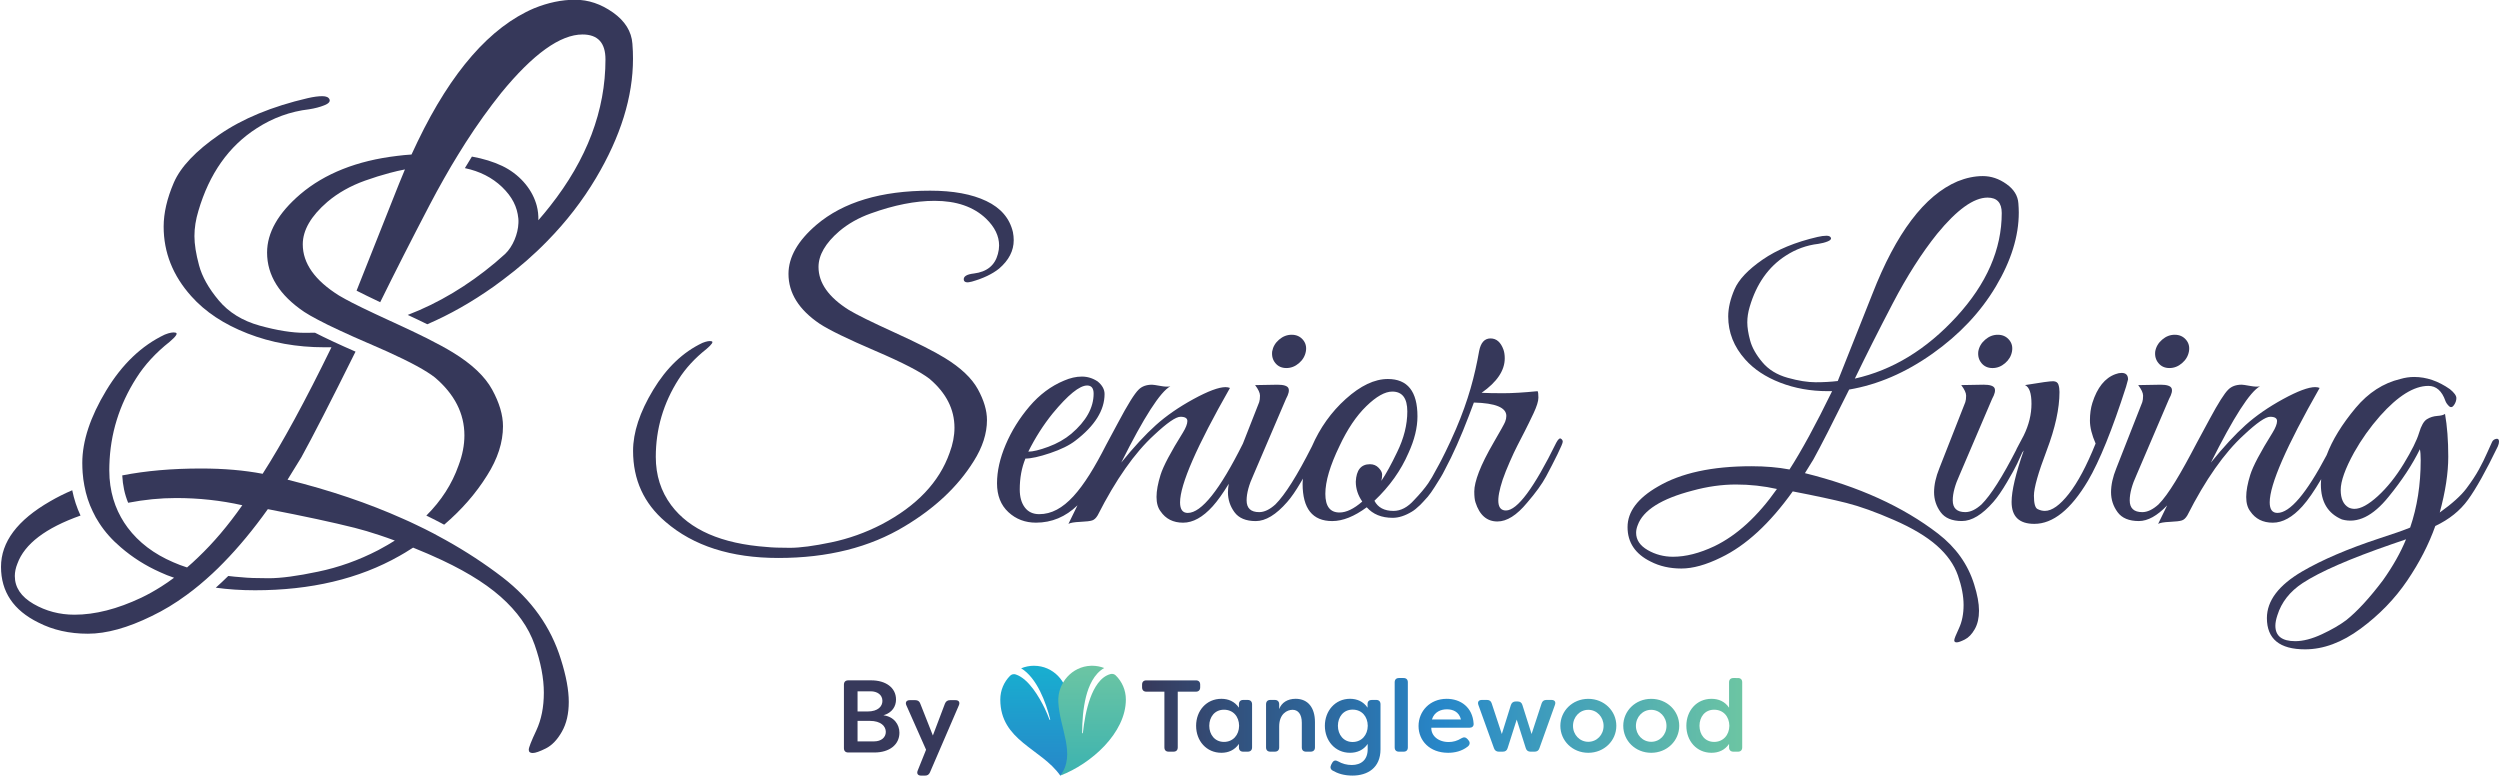
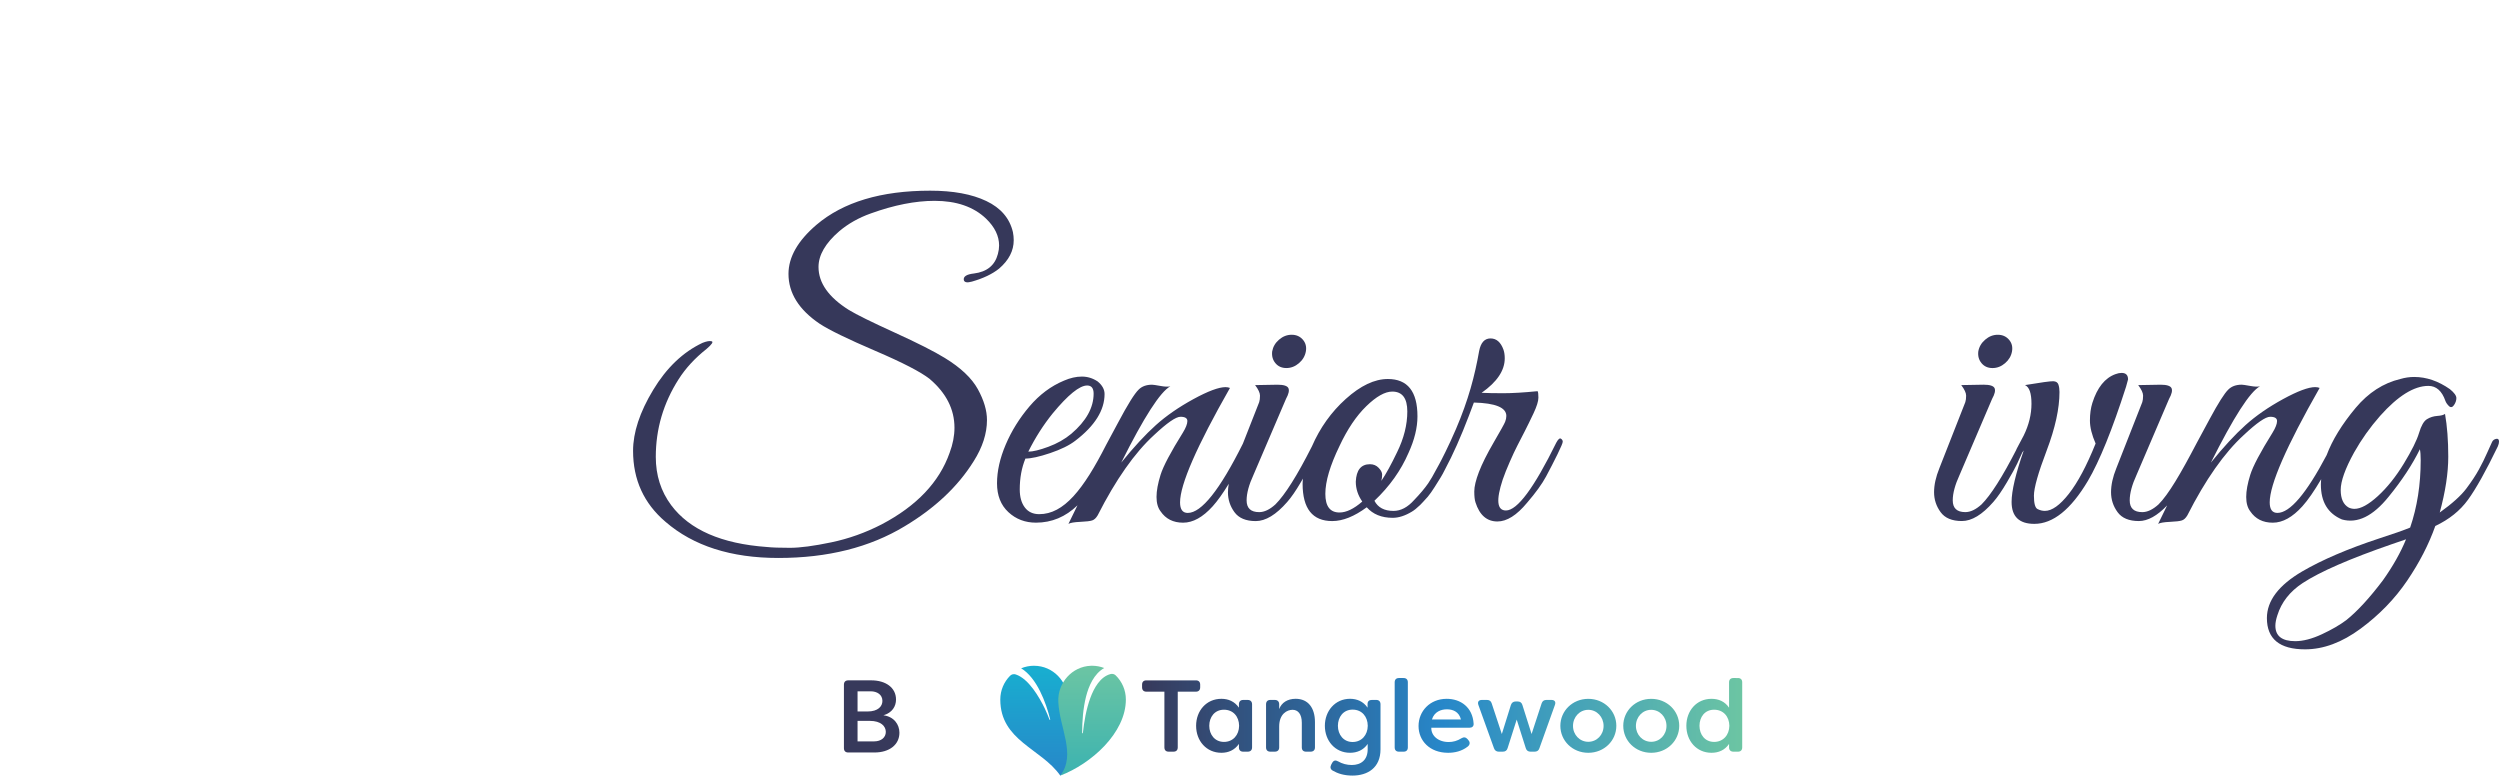
<svg xmlns="http://www.w3.org/2000/svg" version="1.1" id="Layer_1" x="0px" y="0px" width="203px" height="63px" viewBox="0 0 203 63" enable-background="new 0 0 203 63" xml:space="preserve">
  <g>
    <g>
      <path fill="#36385A" d="M76.711,29.061c-0.856-0.527-2.214-1.213-4.069-2.059c-1.857-0.846-3.093-1.455-3.707-1.829    c-1.648-1.033-2.472-2.197-2.472-3.494c0-0.967,0.561-1.933,1.681-2.9c0.725-0.615,1.582-1.099,2.57-1.45    c1.889-0.681,3.613-1.021,5.174-1.021c1.779,0,3.174,0.483,4.185,1.45c0.703,0.681,1.054,1.406,1.054,2.175    c0,0.22-0.033,0.45-0.099,0.692c-0.242,0.923-0.889,1.45-1.944,1.582c-0.593,0.066-0.868,0.242-0.824,0.527    c0.043,0.198,0.264,0.243,0.659,0.132c0.923-0.264,1.658-0.614,2.208-1.056c0.791-0.679,1.187-1.449,1.187-2.306    c0-0.219-0.022-0.439-0.066-0.66c-0.263-1.12-0.983-1.96-2.158-2.52c-1.176-0.562-2.697-0.841-4.564-0.841    c-3.977,0-7.052,0.923-9.227,2.769c-1.516,1.296-2.274,2.625-2.274,3.987c0,1.56,0.846,2.911,2.537,4.053    c0.769,0.505,2.269,1.235,4.499,2.191c2.229,0.955,3.708,1.718,4.432,2.289c1.34,1.144,2.01,2.462,2.01,3.956    c0,0.659-0.131,1.34-0.395,2.043c-0.835,2.372-2.668,4.306-5.503,5.8c-1.318,0.681-2.686,1.17-4.103,1.466    c-1.417,0.297-2.538,0.445-3.361,0.445c-0.824,0-1.445-0.022-1.862-0.066c-3.691-0.264-6.283-1.395-7.777-3.394    c-0.835-1.121-1.252-2.428-1.252-3.923c0-2.263,0.615-4.359,1.845-6.292c0.571-0.9,1.329-1.725,2.274-2.472    c0.439-0.374,0.576-0.583,0.412-0.626s-0.412,0-0.741,0.132c-1.582,0.747-2.917,2.021-4.004,3.822    c-1.088,1.802-1.631,3.45-1.631,4.944c0,2.35,0.878,4.272,2.637,5.766c2.262,1.954,5.316,2.933,9.161,2.933    c3.998,0,7.415-0.856,10.249-2.57c2.46-1.471,4.328-3.229,5.602-5.272c0.726-1.142,1.088-2.263,1.088-3.36    c0-0.771-0.248-1.604-0.742-2.505C78.902,30.698,78.007,29.852,76.711,29.061L76.711,29.061z" />
      <path fill="#36385A" d="M104.455,29.885c0.372,0,0.713-0.132,1.021-0.396c0.307-0.264,0.494-0.583,0.56-0.956    c0.065-0.373-0.017-0.692-0.247-0.955c-0.229-0.265-0.532-0.396-0.906-0.396s-0.715,0.131-1.022,0.396    c-0.308,0.263-0.493,0.582-0.56,0.955c-0.044,0.374,0.043,0.692,0.263,0.956C103.784,29.753,104.081,29.885,104.455,29.885z" />
      <path fill="#36385A" d="M126.368,35.948c-1.802,3.669-3.164,5.503-4.086,5.503c-0.727,0-0.813-0.835-0.264-2.504    c0.152-0.439,0.345-0.924,0.577-1.45c0.23-0.527,0.438-0.972,0.626-1.335c0.186-0.362,0.384-0.746,0.593-1.153    c0.208-0.406,0.444-0.89,0.709-1.449c0.262-0.561,0.395-0.983,0.395-1.271c0-0.283-0.021-0.46-0.066-0.526    c-1.12,0.111-2.049,0.166-2.784,0.166c-0.736,0-1.323-0.011-1.762-0.033c1.25-0.878,1.879-1.812,1.879-2.801    c0-0.264-0.034-0.494-0.1-0.691c-0.22-0.616-0.572-0.924-1.056-0.924c-0.482,0-0.79,0.341-0.923,1.021    c-0.352,2-0.868,3.973-1.878,6.327c-0.611,1.425-1.219,2.593-1.352,2.836c-0.128,0.233-0.329,0.598-0.599,1.089    c-0.101,0.166-0.203,0.33-0.306,0.489c-0.282,0.408-0.66,0.859-1.138,1.354c-0.528,0.594-1.088,0.89-1.681,0.89    c-0.748,0-1.264-0.274-1.549-0.824c1.229-1.164,2.152-2.46,2.768-3.888c0.483-1.055,0.726-2.043,0.726-2.967    c0-2.021-0.802-3.032-2.405-3.032c-1.078,0-2.215,0.54-3.411,1.615c-1.183,1.062-2.101,2.352-2.757,3.863    c-1.189,2.349-2.178,3.923-2.962,4.705c-0.46,0.418-0.9,0.627-1.316,0.627c-0.682,0-1.022-0.318-1.022-0.957    c0-0.569,0.186-1.264,0.561-2.075l2.637-6.163c0.218-0.396,0.283-0.686,0.195-0.873c-0.088-0.186-0.384-0.279-0.889-0.279    l-1.813,0.032c0.264,0.352,0.396,0.637,0.396,0.856c0,0.22-0.023,0.396-0.065,0.527l-1.324,3.37    c-1.871,3.751-3.363,5.627-4.476,5.627c-0.418,0-0.626-0.285-0.626-0.856c0-1.451,1.351-4.548,4.053-9.293    c-0.11-0.044-0.23-0.066-0.362-0.066c-0.549,0-1.417,0.325-2.604,0.972c-1.186,0.649-2.203,1.351-3.048,2.109    c-0.846,0.759-1.785,1.774-2.817,3.049c1.845-3.692,3.174-5.756,3.987-6.195c-0.176,0.044-0.444,0.033-0.807-0.033    c-0.362-0.066-0.588-0.099-0.676-0.099c-0.461,0-0.824,0.132-1.087,0.396c-0.337,0.323-0.896,1.222-1.676,2.692    c-0.233,0.439-0.869,1.609-0.96,1.788c-1.857,3.648-3.438,5.636-5.438,5.636c-0.505,0-0.896-0.181-1.169-0.544    c-0.275-0.362-0.413-0.851-0.413-1.467c0-0.922,0.153-1.757,0.461-2.504c0.461,0,1.131-0.148,2.01-0.444    c0.879-0.297,1.56-0.632,2.043-1.006c1.582-1.208,2.373-2.472,2.373-3.791c0-0.373-0.187-0.712-0.561-1.021    c-0.396-0.264-0.824-0.395-1.285-0.395c-0.461,0-0.945,0.11-1.45,0.33c-1.055,0.44-1.989,1.137-2.801,2.092    c-0.813,0.956-1.456,1.989-1.928,3.098c-0.472,1.108-0.708,2.158-0.708,3.147c0,0.988,0.307,1.768,0.922,2.34    c0.615,0.571,1.362,0.855,2.241,0.855c1.285,0,2.407-0.474,3.371-1.408c-0.321,0.667-0.568,1.174-0.735,1.508    c0.154-0.089,0.473-0.144,0.955-0.165c0.483-0.021,0.808-0.061,0.973-0.116c0.165-0.053,0.313-0.19,0.445-0.412    c1.472-2.898,2.999-5.073,4.581-6.522c1.055-0.989,1.768-1.483,2.142-1.483s0.561,0.115,0.561,0.346s-0.121,0.544-0.363,0.939    c-0.988,1.582-1.593,2.724-1.813,3.427c-0.219,0.702-0.329,1.301-0.329,1.797c0,0.493,0.11,0.883,0.329,1.169    c0.417,0.614,1.027,0.922,1.829,0.922s1.604-0.444,2.406-1.334c0.391-0.434,0.825-1.044,1.302-1.823    c-0.04,0.235-0.066,0.466-0.066,0.687c0,0.592,0.176,1.133,0.528,1.615c0.352,0.483,0.928,0.725,1.729,0.725    c0.801,0,1.653-0.516,2.553-1.549c0.33-0.373,0.699-0.907,1.104-1.599c0.063-0.107,0.118-0.203,0.175-0.301    c-0.011,0.139-0.027,0.279-0.027,0.415c0,2.022,0.803,3.033,2.406,3.033c0.857,0,1.79-0.374,2.802-1.12    c0.505,0.57,1.208,0.856,2.108,0.856c0.483,0,0.999-0.165,1.548-0.495c0.202-0.119,0.415-0.293,0.634-0.506    c0.009-0.007,0.018-0.013,0.025-0.021c0.009-0.008,0.017-0.017,0.023-0.024c0.005-0.002,0.007-0.006,0.011-0.009    c0.024-0.025,0.045-0.047,0.068-0.072c0.054-0.054,0.107-0.108,0.16-0.167c0.142-0.147,0.273-0.291,0.381-0.42    c0.164-0.197,0.353-0.461,0.56-0.791c0.209-0.33,0.374-0.593,0.494-0.791c0.101-0.162,0.216-0.378,0.347-0.639    c0.636-1.185,1.284-2.639,1.944-4.37l0.396-1.055c1.758,0.044,2.636,0.407,2.636,1.088c0,0.153-0.032,0.313-0.099,0.479    c-0.065,0.164-0.373,0.719-0.923,1.663c-0.549,0.944-0.949,1.748-1.202,2.404c-0.253,0.66-0.379,1.188-0.379,1.583    c0,0.396,0.032,0.692,0.099,0.89c0.329,1.032,0.923,1.55,1.779,1.55c0.769,0,1.57-0.507,2.406-1.516    c0.702-0.813,1.219-1.528,1.549-2.144s0.637-1.212,0.923-1.796c0.284-0.582,0.428-0.922,0.428-1.021    c0-0.099-0.05-0.181-0.147-0.246C126.648,35.554,126.521,35.662,126.368,35.948L126.368,35.948z M85.474,33.574    c1.252-1.515,2.186-2.272,2.801-2.272c0.351,0,0.527,0.22,0.527,0.66c0,1.142-0.604,2.231-1.812,3.261    c-0.527,0.439-1.148,0.792-1.862,1.055c-0.714,0.265-1.257,0.396-1.631,0.396C84.067,35.531,84.727,34.499,85.474,33.574    L85.474,33.574z M110.09,39.112c0,0.571,0.175,1.109,0.526,1.614c-0.681,0.593-1.297,0.889-1.846,0.889    c-0.769,0-1.152-0.503-1.152-1.515c0-1.01,0.384-2.307,1.152-3.889c0.638-1.363,1.362-2.438,2.175-3.229s1.516-1.186,2.108-1.186    c0.814,0,1.221,0.538,1.221,1.614c0,1.077-0.275,2.176-0.824,3.297c-0.483,1.01-0.912,1.79-1.285,2.339    c0.044-0.175,0.065-0.346,0.065-0.511c0-0.164-0.093-0.346-0.28-0.544c-0.187-0.197-0.422-0.297-0.708-0.297    C110.517,37.694,110.133,38.167,110.09,39.112z" />
-       <path fill="#36385A" d="M157.368,43.33c-2.856-2.196-6.458-3.834-10.808-4.91l0.691-1.12c0.594-1.076,1.561-2.966,2.899-5.668    c2.328-0.396,4.586-1.368,6.771-2.917c2.187-1.549,3.9-3.367,5.142-5.454c1.241-2.087,1.862-4.086,1.862-5.998    c0-0.241-0.013-0.494-0.034-0.758c-0.043-0.614-0.366-1.137-0.972-1.564c-0.604-0.429-1.242-0.643-1.911-0.643    c-0.67,0-1.356,0.144-2.058,0.428c-2.682,1.143-4.989,4.197-6.921,9.162l-2.803,7.051c-0.549,0.066-1.147,0.1-1.796,0.1    s-1.405-0.12-2.272-0.363c-0.869-0.241-1.555-0.665-2.06-1.269c-0.507-0.604-0.836-1.191-0.988-1.763    c-0.155-0.571-0.23-1.06-0.23-1.465c0-0.407,0.064-0.83,0.196-1.269c0.549-1.868,1.527-3.252,2.933-4.153    c0.813-0.527,1.692-0.845,2.636-0.955c0.286-0.044,0.54-0.109,0.76-0.198c0.218-0.087,0.307-0.187,0.263-0.297    c-0.045-0.109-0.164-0.165-0.362-0.165s-0.44,0.033-0.726,0.099c-1.802,0.418-3.29,1.033-4.465,1.846    c-1.175,0.813-1.933,1.615-2.273,2.405c-0.341,0.792-0.512,1.527-0.512,2.208c0,1.296,0.462,2.461,1.385,3.493    c0.704,0.792,1.647,1.417,2.834,1.878c1.187,0.46,2.472,0.691,3.856,0.691h0.361c-1.317,2.702-2.471,4.823-3.46,6.36    c-0.922-0.175-1.955-0.264-3.098-0.264c-3.187,0-5.712,0.55-7.58,1.647c-1.646,0.945-2.472,2.043-2.472,3.295    s0.628,2.187,1.879,2.801c0.726,0.374,1.555,0.563,2.489,0.563c0.933,0,2.004-0.297,3.212-0.892    c2.021-0.967,3.967-2.757,5.834-5.371c1.822,0.352,3.278,0.665,4.364,0.939c1.089,0.274,2.374,0.737,3.856,1.385    c1.483,0.646,2.642,1.34,3.477,2.075c0.834,0.736,1.406,1.544,1.714,2.422c0.307,0.879,0.461,1.682,0.461,2.405    c0,0.727-0.126,1.357-0.378,1.896c-0.254,0.537-0.38,0.86-0.38,0.972c0,0.11,0.066,0.165,0.199,0.165    c0.131,0,0.35-0.078,0.656-0.231c0.31-0.154,0.578-0.435,0.808-0.839c0.232-0.408,0.348-0.908,0.348-1.501    s-0.133-1.307-0.396-2.141C159.796,45.823,158.819,44.45,157.368,43.33L157.368,43.33z M153.694,24.629    c1.153-2.208,2.356-4.092,3.608-5.652c1.604-1.955,2.966-2.932,4.087-2.932c0.768,0,1.152,0.417,1.152,1.252    c0,2.944-1.225,5.75-3.674,8.42c-2.45,2.669-5.202,4.344-8.254,5.025C151.514,28.875,152.541,26.837,153.694,24.629    L153.694,24.629z M139.211,44.352c-1.208,0.57-2.329,0.856-3.36,0.856c-0.747,0-1.434-0.181-2.06-0.543    c-0.628-0.363-0.938-0.829-0.938-1.401c0-0.198,0.043-0.407,0.131-0.625c0.438-1.208,1.923-2.145,4.449-2.801    c1.207-0.331,2.383-0.496,3.524-0.496c1.144,0,2.252,0.122,3.33,0.363C142.727,41.924,141.034,43.473,139.211,44.352    L139.211,44.352z" />
      <path fill="#36385A" d="M161.199,27.579c-0.309,0.263-0.495,0.582-0.561,0.955c-0.044,0.374,0.044,0.692,0.264,0.956    c0.22,0.264,0.516,0.396,0.89,0.396c0.373,0,0.714-0.132,1.021-0.396c0.308-0.264,0.495-0.583,0.562-0.956    c0.065-0.373-0.017-0.692-0.248-0.955c-0.23-0.265-0.531-0.396-0.906-0.396C161.846,27.183,161.507,27.314,161.199,27.579    L161.199,27.579z" />
      <path fill="#36385A" d="M172.798,30.808c0-0.351-0.176-0.528-0.527-0.528c-0.152,0-0.317,0.033-0.493,0.1    c-0.857,0.307-1.483,1.087-1.879,2.339c-0.131,0.419-0.197,0.896-0.197,1.434s0.154,1.159,0.461,1.862    c-0.725,1.802-1.45,3.164-2.175,4.086c-0.725,0.923-1.373,1.384-1.944,1.384c-0.198,0-0.396-0.049-0.594-0.148    c-0.197-0.098-0.296-0.461-0.296-1.087c0-0.627,0.346-1.852,1.039-3.675c0.691-1.823,1.037-3.404,1.037-4.746    c0-0.219-0.027-0.417-0.083-0.592c-0.055-0.175-0.192-0.269-0.413-0.281c-0.219-0.01-0.987,0.094-2.305,0.313    c0.351,0.154,0.527,0.66,0.527,1.517c0,0.855-0.209,1.714-0.627,2.57l-0.593,1.12c-0.005,0.016-0.007,0.028-0.011,0.043    c-1.128,2.2-2.072,3.687-2.823,4.438c-0.462,0.418-0.9,0.627-1.318,0.627c-0.682,0-1.021-0.318-1.021-0.957    c0-0.569,0.187-1.264,0.561-2.075l2.635-6.163c0.221-0.396,0.286-0.686,0.199-0.873c-0.088-0.186-0.385-0.279-0.891-0.279    l-1.813,0.032c0.264,0.353,0.396,0.637,0.396,0.856c0,0.22-0.021,0.396-0.065,0.527l-2.109,5.371    c-0.285,0.704-0.429,1.352-0.429,1.945c0,0.592,0.177,1.133,0.529,1.615c0.35,0.483,0.926,0.725,1.729,0.725    s1.653-0.516,2.555-1.549c0.329-0.373,0.696-0.907,1.104-1.599c0.406-0.692,0.682-1.19,0.824-1.498    c0.126-0.273,0.267-0.581,0.42-0.915c0.039-0.05,0.079-0.104,0.123-0.174c-0.659,1.89-0.989,3.285-0.989,4.186    c0,1.186,0.614,1.779,1.846,1.779c1.517,0,2.966-1.164,4.352-3.493c0.943-1.604,1.976-4.152,3.097-7.645L172.798,30.808    L172.798,30.808z" />
-       <path fill="#36385A" d="M176.159,29.885c0.373,0,0.714-0.132,1.021-0.396c0.308-0.264,0.496-0.583,0.563-0.956    c0.064-0.373-0.018-0.692-0.248-0.955c-0.23-0.265-0.533-0.396-0.907-0.396s-0.713,0.131-1.02,0.396    c-0.309,0.263-0.496,0.582-0.563,0.955c-0.044,0.374,0.045,0.692,0.266,0.956C175.49,29.753,175.785,29.885,176.159,29.885    L176.159,29.885z" />
      <path fill="#36385A" d="M202.687,35.635c-0.154,0.033-0.264,0.114-0.329,0.247c-0.066,0.133-0.199,0.423-0.396,0.874    c-0.196,0.449-0.423,0.907-0.675,1.367c-0.254,0.462-0.593,0.979-1.022,1.549c-0.428,0.571-1.147,1.22-2.158,1.943    c0.461-1.69,0.692-3.201,0.692-4.53s-0.089-2.488-0.264-3.477c-0.111,0.088-0.318,0.144-0.625,0.165    c-0.309,0.021-0.59,0.109-0.841,0.264c-0.253,0.155-0.468,0.526-0.643,1.12c-0.178,0.592-0.589,1.423-1.236,2.488    c-0.648,1.065-1.352,1.944-2.108,2.637c-0.758,0.69-1.39,1.037-1.896,1.037c-0.153,0-0.308-0.032-0.461-0.099    c-0.44-0.241-0.66-0.72-0.66-1.434c0-0.713,0.362-1.73,1.089-3.048c0.593-1.055,1.296-2.044,2.109-2.966    c1.449-1.626,2.755-2.438,3.921-2.438c0.637,0,1.099,0.406,1.383,1.22c0.045,0.131,0.138,0.269,0.28,0.412    c0.143,0.143,0.281,0.12,0.413-0.066c0.131-0.187,0.197-0.38,0.197-0.577c0-0.198-0.175-0.439-0.527-0.725    c-0.944-0.66-1.91-0.989-2.899-0.989c-0.374,0-0.748,0.055-1.121,0.164c-1.384,0.33-2.592,1.11-3.625,2.34    c-1.126,1.348-1.907,2.627-2.362,3.843c-1.648,3.124-2.981,4.692-3.997,4.692c-0.418,0-0.626-0.285-0.626-0.856    c0-1.451,1.352-4.548,4.054-9.293c-0.111-0.044-0.23-0.066-0.363-0.066c-0.549,0-1.417,0.325-2.604,0.972    c-1.186,0.649-2.202,1.351-3.047,2.109c-0.846,0.759-1.785,1.775-2.817,3.049c1.846-3.69,3.175-5.756,3.986-6.195    c-0.175,0.044-0.444,0.033-0.807-0.033c-0.361-0.066-0.587-0.099-0.676-0.099c-0.46,0-0.822,0.132-1.087,0.396    c-0.313,0.299-0.815,1.094-1.508,2.379c-0.267,0.494-0.935,1.726-1.063,1.97c-1.298,2.481-2.285,4.165-3.097,4.977    c-0.462,0.418-0.901,0.627-1.318,0.627c-0.682,0-1.021-0.318-1.021-0.957c0-0.569,0.186-1.264,0.559-2.074l2.637-6.164    c0.22-0.396,0.286-0.686,0.198-0.873c-0.089-0.186-0.385-0.279-0.89-0.279l-1.813,0.032c0.264,0.353,0.395,0.637,0.395,0.856    c0,0.22-0.021,0.396-0.064,0.527l-2.11,5.371c-0.286,0.704-0.428,1.352-0.428,1.945c0,0.592,0.176,1.133,0.528,1.615    c0.35,0.483,0.927,0.725,1.729,0.725c0.727,0,1.492-0.427,2.299-1.271c-0.319,0.663-0.566,1.168-0.732,1.502    c0.153-0.089,0.473-0.144,0.955-0.165s0.806-0.061,0.972-0.116c0.166-0.053,0.313-0.19,0.445-0.411    c1.471-2.899,2.999-5.074,4.581-6.523c1.054-0.989,1.768-1.483,2.141-1.483c0.374,0,0.562,0.115,0.562,0.346    s-0.122,0.544-0.363,0.939c-0.988,1.582-1.594,2.724-1.812,3.428c-0.22,0.701-0.33,1.3-0.33,1.796c0,0.493,0.11,0.883,0.33,1.169    c0.416,0.614,1.026,0.922,1.828,0.922c0.801,0,1.604-0.444,2.405-1.334c0.452-0.5,0.96-1.24,1.526-2.2    c-0.012,0.145-0.026,0.294-0.026,0.437c0,1.407,0.569,2.351,1.713,2.835c1.251,0.351,2.515-0.265,3.789-1.846    c1.076-1.317,1.923-2.603,2.538-3.855c0.043,0.198,0.065,0.494,0.065,0.89c0,1.977-0.285,3.801-0.856,5.47    c-0.528,0.219-1.373,0.516-2.537,0.89c-2.526,0.835-4.604,1.725-6.228,2.67c-1.912,1.121-2.867,2.383-2.867,3.789    c0,1.692,1.032,2.538,3.098,2.538c1.494,0,2.998-0.56,4.515-1.681c1.516-1.121,2.772-2.417,3.772-3.888    c1-1.474,1.762-2.956,2.29-4.448c1.12-0.528,2.005-1.236,2.652-2.127c0.649-0.89,1.456-2.334,2.423-4.333    c0.066-0.154,0.099-0.286,0.099-0.396C202.917,35.673,202.84,35.604,202.687,35.635L202.687,35.635z M193.493,47.12    c-1.077,1.427-2.067,2.505-2.967,3.228c-0.526,0.396-1.192,0.781-1.993,1.155c-0.803,0.373-1.521,0.56-2.159,0.56    c-1.075,0-1.614-0.418-1.614-1.252c0-0.242,0.055-0.527,0.165-0.857c0.33-1.055,1.011-1.922,2.042-2.603    c1.406-0.924,3.823-1.979,7.251-3.164l1.153-0.396C194.931,44.867,194.305,45.977,193.493,47.12L193.493,47.12z" />
-       <path fill="#36385A" d="M40.811,46.882c-1.427-1.096-2.964-2.104-4.619-3.026c-0.326-0.184-0.659-0.363-0.996-0.543    c-0.458-0.238-0.922-0.472-1.398-0.695c-0.344-0.169-0.695-0.329-1.046-0.482c-2.848-1.278-5.984-2.336-9.403-3.185l1.117-1.813    c0.915-1.661,2.387-4.523,4.403-8.585c-1.351-0.589-2.445-1.102-3.294-1.537c-0.267,0.007-0.538,0.01-0.816,0.01    c-1.047,0-2.27-0.198-3.671-0.585c-1.405-0.392-2.514-1.076-3.327-2.05c-0.82-0.977-1.351-1.925-1.599-2.85    c-0.249-0.923-0.374-1.709-0.374-2.369c0-0.655,0.106-1.339,0.322-2.049c0.885-3.016,2.463-5.252,4.736-6.708    c1.313-0.849,2.734-1.365,4.26-1.542c0.461-0.073,0.867-0.179,1.222-0.321c0.355-0.14,0.498-0.301,0.429-0.48    c-0.074-0.175-0.268-0.263-0.586-0.263c-0.322,0-0.71,0.052-1.171,0.157c-2.914,0.677-5.318,1.669-7.214,2.983    c-1.899,1.314-3.125,2.61-3.675,3.887c-0.548,1.277-0.823,2.467-0.823,3.564c0,2.094,0.743,3.974,2.237,5.644    c1.134,1.277,2.66,2.287,4.579,3.034c1.914,0.747,3.989,1.12,6.225,1.12h0.585c-2.126,4.362-3.993,7.787-5.588,10.273    c-1.49-0.285-3.159-0.429-5.003-0.429c-2.357,0-4.49,0.186-6.397,0.56c0.041,0.803,0.198,1.537,0.479,2.222    c1.325-0.256,2.62-0.384,3.894-0.384c1.845,0,3.638,0.194,5.376,0.585c-1.149,1.641-2.346,3.052-3.586,4.231    c-0.297,0.289-0.597,0.561-0.9,0.82c-0.392-0.125-0.765-0.264-1.12-0.422c-1.57-0.672-2.804-1.61-3.704-2.813    c-0.201-0.271-0.384-0.55-0.542-0.839C9.65,41.69,9.5,41.373,9.375,41.039c-0.263-0.69-0.42-1.427-0.479-2.21    c-0.015-0.213-0.022-0.433-0.022-0.652c0-0.139,0.004-0.272,0.007-0.409c0.07-2.532,0.798-4.89,2.188-7.071    c0.677-1.072,1.581-2.053,2.702-2.939c0.523-0.446,0.688-0.692,0.49-0.746c-0.194-0.052-0.49,0-0.882,0.157    c-1.878,0.89-3.466,2.404-4.758,4.545c-1.292,2.141-1.939,4.1-1.939,5.878c0,0.268,0.011,0.531,0.029,0.79    c0.025,0.359,0.073,0.711,0.139,1.051c0.136,0.747,0.363,1.446,0.685,2.104c0.146,0.321,0.322,0.629,0.52,0.931    c0.461,0.717,1.05,1.379,1.76,1.979c0.944,0.816,2.002,1.486,3.173,2.009c0.369,0.172,0.75,0.326,1.146,0.457    c-0.34,0.254-0.685,0.492-1.036,0.714c-0.531,0.337-1.072,0.642-1.622,0.905c-1.95,0.922-3.762,1.382-5.427,1.382    c-1.208,0-2.316-0.291-3.331-0.877c-1.01-0.586-1.515-1.341-1.515-2.263c0-0.318,0.069-0.659,0.211-1.009    c0.582-1.598,2.288-2.896,5.125-3.902c-0.304-0.647-0.527-1.332-0.674-2.054c-0.633,0.271-1.229,0.568-1.79,0.896    c-2.661,1.526-3.993,3.302-3.993,5.322c0,2.024,1.013,3.532,3.038,4.526c1.171,0.601,2.506,0.905,4.019,0.905    c1.508,0,3.239-0.479,5.189-1.438c0.955-0.458,1.896-1.024,2.829-1.713c0.352-0.256,0.699-0.527,1.047-0.816    c0.348-0.289,0.692-0.594,1.036-0.912c0.308-0.285,0.616-0.584,0.919-0.9c1.215-1.24,2.412-2.686,3.59-4.336    c2.946,0.57,5.299,1.076,7.056,1.518c0.622,0.158,1.285,0.353,1.984,0.587c0.41,0.136,0.831,0.282,1.27,0.446    c-0.374,0.237-0.762,0.464-1.171,0.681c-0.063,0.039-0.128,0.073-0.19,0.105c-1.566,0.809-3.195,1.393-4.879,1.741    c-1.684,0.357-3.016,0.532-3.997,0.532c-0.977,0-1.716-0.025-2.214-0.081c-0.367-0.025-0.725-0.058-1.073-0.103    c-0.337,0.333-0.677,0.652-1.014,0.952c1.007,0.139,2.068,0.209,3.184,0.209c4.538,0,8.447-0.926,11.723-2.785    c0.154-0.084,0.308-0.175,0.461-0.267c0.224-0.137,0.439-0.271,0.655-0.41c0.377,0.153,0.762,0.313,1.156,0.482    c0.11,0.052,0.224,0.1,0.333,0.147c2.394,1.046,4.264,2.162,5.614,3.352c1.347,1.189,2.273,2.493,2.767,3.911    c0.498,1.421,0.746,2.717,0.746,3.888c0,1.172-0.205,2.192-0.61,3.061c-0.41,0.871-0.615,1.394-0.615,1.569    c0,0.18,0.109,0.267,0.321,0.267c0.213,0,0.568-0.124,1.065-0.372c0.494-0.248,0.93-0.699,1.303-1.358    c0.374-0.654,0.56-1.463,0.56-2.418c0-0.96-0.212-2.113-0.641-3.464C44.731,50.907,43.154,48.693,40.811,46.882L40.811,46.882z" />
-       <path fill="#36385A" d="M51.351,3.547c-0.073-0.991-0.596-1.837-1.57-2.529c-0.977-0.692-2.005-1.039-3.088-1.039    c-1.083,0-2.193,0.234-3.327,0.695c-3.557,1.516-6.708,5.121-9.45,10.809c-0.172,0.347-0.337,0.702-0.501,1.064    c-0.403,0.026-0.798,0.063-1.186,0.114c-3.243,0.387-5.857,1.427-7.84,3.106c-1.801,1.541-2.702,3.123-2.702,4.74    c0,1.855,1.003,3.462,3.016,4.819c0.286,0.188,0.655,0.399,1.109,0.637c0.505,0.271,1.12,0.572,1.837,0.901    c0.648,0.303,1.383,0.629,2.204,0.984h0.004c0.065,0.029,0.127,0.055,0.193,0.084c0.494,0.212,0.959,0.414,1.391,0.612    c1.885,0.853,3.181,1.558,3.879,2.111c1.593,1.358,2.39,2.924,2.39,4.699c0,0.783-0.157,1.596-0.472,2.431    c-0.53,1.511-1.406,2.876-2.62,4.081c0.493,0.237,0.977,0.487,1.448,0.739c1.417-1.208,2.577-2.54,3.485-3.996    c0.863-1.359,1.292-2.691,1.292-3.998c0-0.914-0.293-1.906-0.882-2.979c-0.585-1.068-1.651-2.075-3.192-3.016    c-0.538-0.329-1.241-0.713-2.112-1.152c-0.388-0.194-0.809-0.399-1.266-0.615c-0.455-0.216-0.941-0.443-1.461-0.681    c-0.081-0.036-0.157-0.073-0.234-0.105c-0.461-0.213-0.885-0.407-1.276-0.593c-0.736-0.344-1.351-0.644-1.849-0.9    c-0.374-0.194-0.677-0.359-0.919-0.502c-0.044-0.021-0.088-0.046-0.128-0.073c-1.958-1.226-2.939-2.609-2.939-4.154    c0-1.149,0.666-2.299,1.999-3.448c0.86-0.729,1.881-1.303,3.056-1.724c0.688-0.245,1.354-0.454,2.002-0.625    c0.42-0.114,0.833-0.208,1.24-0.286c-0.165,0.38-0.322,0.769-0.48,1.164c-0.073,0.18-0.146,0.362-0.219,0.548l-3.229,8.133    c0.502,0.256,1.142,0.571,1.918,0.937c1.208-2.456,2.544-5.08,4-7.869c0.391-0.747,0.783-1.472,1.182-2.17    c0.194-0.345,0.388-0.681,0.582-1.011c0.187-0.314,0.37-0.622,0.56-0.926c0.201-0.333,0.406-0.659,0.611-0.978    c0.945-1.474,1.915-2.821,2.895-4.047c2.588-3.158,4.791-4.739,6.599-4.739c1.245,0,1.863,0.677,1.863,2.024    c0,4.143-1.5,8.118-4.505,11.921c-0.3,0.383-0.615,0.761-0.944,1.138c0.011-0.395-0.029-0.797-0.136-1.196    c-0.015-0.063-0.033-0.121-0.055-0.184c-0.392-1.252-1.41-2.39-2.742-3.027c-0.713-0.339-1.533-0.593-2.463-0.761    c-0.189,0.307-0.38,0.619-0.571,0.937c1.208,0.253,2.215,0.765,3.016,1.53c0.835,0.809,1.229,1.607,1.325,2.559    c0.011,0.121,0.015,0.245,0.007,0.376c-0.033,0.872-0.446,1.9-1.079,2.504c-0.268,0.245-0.542,0.483-0.813,0.713    c-2.229,1.864-4.597,3.28-7.096,4.239c0.578,0.266,1.105,0.52,1.588,0.757c1.827-0.787,3.623-1.808,5.391-3.059    c0.253-0.18,0.505-0.363,0.75-0.553c1.314-0.981,2.519-2.031,3.605-3.148c1.544-1.573,2.858-3.275,3.949-5.109    c2.005-3.371,3.008-6.602,3.008-9.688C51.402,4.382,51.384,3.972,51.351,3.547L51.351,3.547z" />
    </g>
    <path fill="#37395B" d="M73.033,59.497c0,0.971-0.812,1.605-2.027,1.605h-2.127c-0.227,0-0.352-0.125-0.352-0.351v-5.154   c0-0.227,0.125-0.353,0.352-0.353h1.868c1.164,0,2.01,0.587,2.01,1.558c0,0.544-0.301,1.071-1.022,1.28   C72.598,58.192,73.033,58.835,73.033,59.497z M69.633,56.133v1.64h0.804c0.872,0,1.215-0.427,1.215-0.86   c0-0.502-0.427-0.779-0.955-0.779H69.633L69.633,56.133z M71.928,59.43c0-0.45-0.386-0.895-1.298-0.895h-0.997V60.2h1.349   C71.551,60.2,71.928,59.882,71.928,59.43z" />
-     <path fill="#37395B" d="M74.518,62.568l0.679-1.69l-1.6-3.606c-0.109-0.243,0.008-0.419,0.276-0.419h0.453   c0.201,0,0.335,0.093,0.401,0.283l1.022,2.587l0.98-2.587c0.076-0.19,0.209-0.283,0.419-0.283h0.444   c0.259,0,0.377,0.168,0.268,0.419l-2.345,5.439c-0.084,0.193-0.21,0.268-0.411,0.268h-0.31   C74.526,62.979,74.417,62.811,74.518,62.568z" />
    <linearGradient id="SVGID_1_" gradientUnits="userSpaceOnUse" x1="640.375" y1="162.679" x2="640.375" y2="153.759" gradientTransform="matrix(1 0 0 1 -556.3 -99.699)">
      <stop offset="0" style="stop-color:#2787C9" />
      <stop offset="1" style="stop-color:#18AFD0" />
    </linearGradient>
    <path fill="url(#SVGID_1_)" d="M83.958,54.059c-0.37,0.001-0.72,0.075-1.041,0.208c1.269,0.765,2.017,2.756,2.364,4.17   c-0.034,0.011-0.02,0.006-0.054,0.017c-0.119-0.319-0.253-0.634-0.399-0.941c-0.441-0.898-1.288-2.393-2.35-2.749   c-0.164-0.055-0.342-0.011-0.462,0.111c-0.49,0.495-0.792,1.175-0.792,1.928c0,3.351,3.331,3.971,4.873,6.177   c1.386-1.065,0.628-3.866,0.616-6.134c-0.009-1.519-1.213-2.778-2.733-2.785L83.958,54.059L83.958,54.059L83.958,54.059z" />
    <linearGradient id="SVGID_2_" gradientUnits="userSpaceOnUse" x1="644.975" y1="162.679" x2="644.975" y2="153.759" gradientTransform="matrix(1 0 0 1 -556.3 -99.699)">
      <stop offset="0" style="stop-color:#3CB3B0" />
      <stop offset="1" style="stop-color:#6CC5A3" />
    </linearGradient>
    <path fill="url(#SVGID_2_)" d="M88.577,54.061c-1.522,0.053-2.701,1.381-2.643,2.902c0.081,2.131,1.477,4.296,0.161,6.016   c2.508-0.956,5.325-3.46,5.325-6.179c0-0.768-0.315-1.461-0.825-1.959c-0.111-0.109-0.273-0.148-0.425-0.107   c-0.834,0.223-1.336,1.13-1.635,1.94c-0.333,0.914-0.502,1.891-0.608,2.863c-0.036-0.002-0.02-0.002-0.057-0.003   c0.004-0.996,0.073-1.992,0.316-2.969c0.219-0.863,0.641-1.847,1.475-2.323c-0.306-0.118-0.639-0.184-0.987-0.184   C88.643,54.059,88.61,54.059,88.577,54.061" />
    <linearGradient id="SVGID_3_" gradientUnits="userSpaceOnUse" x1="649.037" y1="158.717" x2="697.767" y2="158.717" gradientTransform="matrix(1 0 0 1 -556.3 -99.699)">
      <stop offset="0" style="stop-color:#37395B" />
      <stop offset="0.5" style="stop-color:#2787C9" />
      <stop offset="1" style="stop-color:#6CC5A3" />
    </linearGradient>
    <path fill="url(#SVGID_3_)" d="M125.575,56.834c-0.208,0-0.333,0.091-0.398,0.288l-0.812,2.481l-0.745-2.355   c-0.057-0.19-0.181-0.289-0.389-0.289h-0.15c-0.206,0-0.329,0.098-0.397,0.289l-0.735,2.355l-0.82-2.481   c-0.057-0.197-0.189-0.288-0.39-0.288h-0.405c-0.265,0-0.374,0.158-0.29,0.405l1.267,3.515c0.067,0.189,0.198,0.282,0.397,0.282   h0.315c0.207,0,0.339-0.091,0.396-0.289l0.738-2.317l0.736,2.317c0.058,0.197,0.19,0.289,0.391,0.289h0.322   c0.198,0,0.331-0.083,0.396-0.282l1.259-3.515c0.092-0.247-0.024-0.405-0.282-0.405H125.575L125.575,56.834z M98.192,58.934   c0-0.709,0.439-1.306,1.192-1.306c0.752,0,1.225,0.556,1.232,1.306c-0.007,0.753-0.497,1.309-1.232,1.309   C98.647,60.242,98.192,59.653,98.192,58.934z M97.124,58.934c0,1.226,0.836,2.192,2.054,2.192c0.554,0,1.068-0.207,1.423-0.72   v0.282c0,0.223,0.124,0.348,0.348,0.348h0.364c0.223,0,0.355-0.125,0.355-0.348v-3.499c0-0.222-0.133-0.354-0.355-0.354h-0.364   c-0.224,0-0.348,0.133-0.348,0.354v0.273c-0.356-0.513-0.869-0.719-1.423-0.719C97.96,56.743,97.124,57.711,97.124,58.934z    M103.87,57.578v-0.389c0-0.223-0.132-0.355-0.356-0.355h-0.363c-0.224,0-0.348,0.133-0.348,0.355v3.498   c0,0.223,0.124,0.348,0.348,0.348h0.363c0.225,0,0.356-0.125,0.356-0.348v-1.702c0-1.026,0.653-1.35,1.085-1.35   c0.429,0,0.752,0.331,0.752,1.051v2.002c0,0.223,0.124,0.348,0.349,0.348h0.363c0.225,0,0.356-0.125,0.356-0.348v-2.053   c0-1.147-0.546-1.893-1.572-1.893C104.557,56.743,104.061,57.049,103.87,57.578z M108.638,58.934c0-0.709,0.439-1.313,1.193-1.313   c0.751,0,1.225,0.563,1.231,1.313c-0.007,0.753-0.497,1.316-1.231,1.316C109.094,60.25,108.638,59.653,108.638,58.934z    M107.579,58.934c0,1.208,0.827,2.192,2.044,2.192c0.555,0,1.085-0.207,1.433-0.719v0.431c0,0.859-0.531,1.28-1.291,1.28   c-0.398,0-0.779-0.1-1.119-0.298c-0.198-0.114-0.356-0.081-0.473,0.124l-0.08,0.149c-0.101,0.198-0.065,0.373,0.123,0.481   c0.414,0.239,0.92,0.403,1.605,0.403c1.218,0,2.276-0.62,2.276-2.133v-3.656c0-0.223-0.125-0.354-0.348-0.354h-0.355   c-0.224,0-0.348,0.116-0.348,0.33v0.299c-0.349-0.513-0.869-0.721-1.424-0.721C108.406,56.743,107.579,57.735,107.579,58.934    M117.487,57.596c0.447,0,0.978,0.165,1.143,0.826h-2.358C116.469,57.786,117.024,57.596,117.487,57.596z M115.186,58.952   c0,1.198,0.911,2.175,2.401,2.175c0.53,0,1.102-0.125,1.581-0.497c0.207-0.157,0.216-0.363,0.065-0.529l-0.074-0.09   c-0.14-0.156-0.307-0.174-0.486-0.066c-0.341,0.215-0.688,0.307-1.036,0.307c-0.868,0-1.433-0.522-1.415-1.158h3.088   c0.223,0,0.364-0.116,0.348-0.332c-0.083-1.339-1.06-2.018-2.186-2.018C116.106,56.743,115.186,57.753,115.186,58.952    M127.728,58.944c0-0.728,0.546-1.307,1.241-1.307s1.242,0.579,1.242,1.307c0,0.727-0.546,1.29-1.242,1.29   S127.728,59.663,127.728,58.944z M126.701,58.935c0,1.216,0.984,2.192,2.268,2.192s2.277-0.977,2.277-2.192   c0-1.215-0.993-2.189-2.277-2.189S126.701,57.729,126.701,58.935z M132.836,58.944c0-0.728,0.545-1.307,1.241-1.307   c0.695,0,1.241,0.579,1.241,1.307c0,0.727-0.546,1.29-1.239,1.29C133.383,60.234,132.836,59.663,132.836,58.944z M131.809,58.935   c0,1.216,0.985,2.192,2.27,2.192c1.283,0,2.275-0.977,2.275-2.192c0-1.215-0.994-2.189-2.275-2.189   C132.794,56.745,131.809,57.729,131.809,58.935z M93.084,55.246c-0.223,0-0.347,0.123-0.347,0.347v0.216   c0,0.223,0.124,0.355,0.347,0.355h1.465v4.524c0,0.222,0.124,0.347,0.348,0.347h0.388c0.224,0,0.348-0.125,0.348-0.347v-4.524   h1.474c0.224,0,0.348-0.133,0.348-0.355v-0.216c0-0.224-0.125-0.347-0.348-0.347H93.084z M113.596,55.056   c-0.223,0-0.348,0.124-0.348,0.348v5.285c0,0.222,0.125,0.347,0.348,0.347h0.374c0.223,0,0.347-0.125,0.347-0.347v-5.285   c0-0.224-0.124-0.348-0.347-0.348H113.596z M137.998,58.934c0-0.709,0.432-1.306,1.186-1.306c0.753,0,1.232,0.556,1.24,1.306   c-0.008,0.753-0.504,1.309-1.24,1.309C138.446,60.242,137.998,59.653,137.998,58.934z M140.755,55.056   c-0.223,0-0.355,0.124-0.355,0.348v2.06c-0.347-0.513-0.86-0.72-1.425-0.72c-1.217,0-2.043,0.968-2.043,2.191   s0.826,2.191,2.043,2.191c0.563,0,1.078-0.207,1.425-0.719v0.281c0,0.223,0.133,0.348,0.355,0.348h0.365   c0.223,0,0.347-0.125,0.347-0.348v-5.285c0-0.223-0.124-0.347-0.347-0.347L140.755,55.056L140.755,55.056z" />
  </g>
</svg>